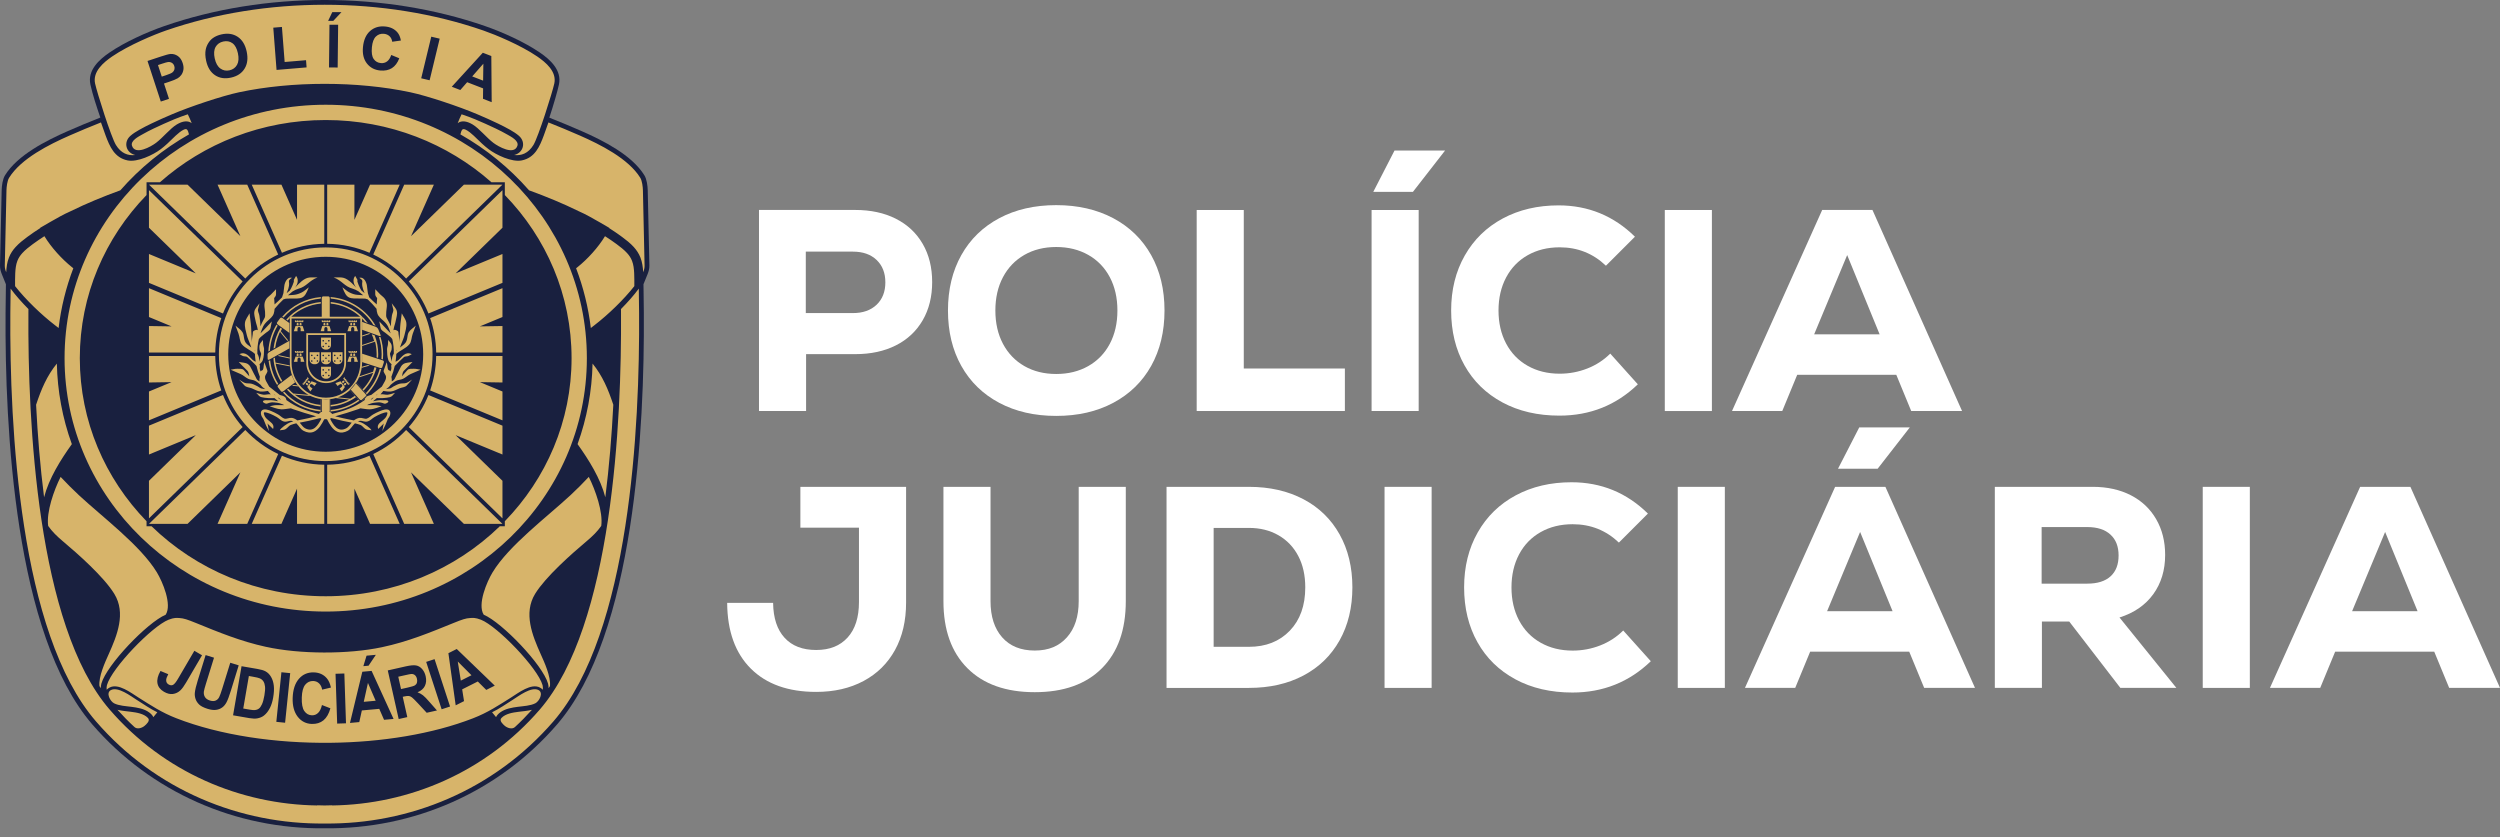
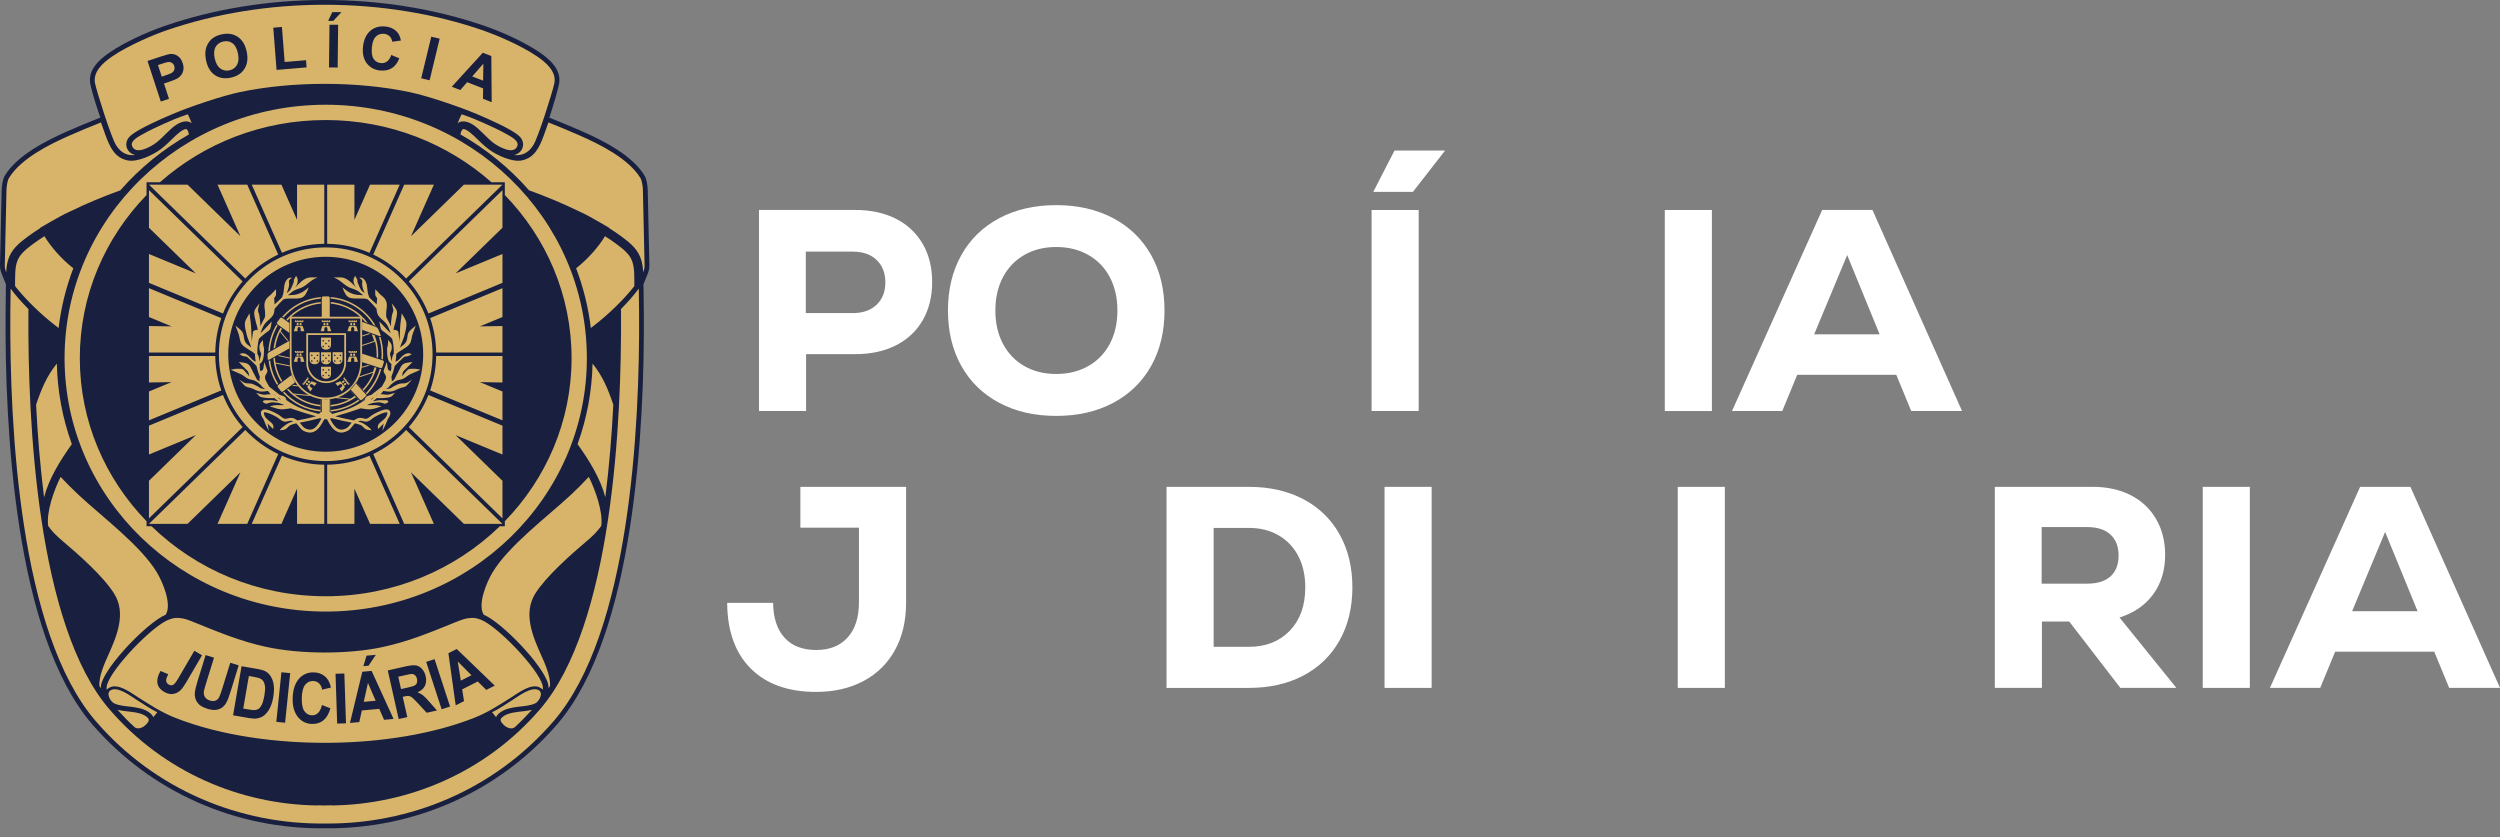
<svg xmlns="http://www.w3.org/2000/svg" width="218" height="73" viewBox="0 0 218 73" fill="none">
  <rect x="0" y="0" width="218" height="73" fill="#808080" stroke="none" />
  <path fill-rule="evenodd" clip-rule="evenodd" d="M47.904 10.26L47.977 10.29C48.903 10.657 49.822 11.038 50.735 11.44C52.599 12.261 55.1 13.515 56.196 15.295C56.398 15.623 56.474 16.208 56.482 16.593L56.627 23.147C56.633 23.404 56.571 23.657 56.474 23.893L56.111 24.786L56.117 25.159C56.129 25.862 56.139 26.565 56.143 27.267C56.211 37.298 55.342 55.345 48.577 63.172C43.48 69.07 36.087 72.313 28.318 72.227C20.541 72.313 13.148 69.07 8.05 63.172C1.286 55.345 0.416 37.298 0.485 27.267C0.491 26.565 0.499 25.862 0.511 25.161L0.516 24.788L0.153 23.893C0.057 23.657 -0.004 23.404 0 23.147L0.145 16.593C0.153 16.206 0.23 15.623 0.432 15.295C1.527 13.515 4.028 12.263 5.893 11.44C6.804 11.038 7.724 10.657 8.651 10.29L8.749 10.251C8.431 9.32 8.08 8.274 7.883 7.367C7.618 6.132 8.633 5.206 9.55 4.58C10.899 3.661 12.789 2.805 14.328 2.273C23.071 -0.758 33.551 -0.758 42.296 2.273C43.835 2.807 45.725 3.661 47.074 4.58C47.99 5.204 49.005 6.132 48.74 7.367C48.615 7.948 48.277 9.124 47.902 10.26" fill="#19203F" />
  <path fill-rule="evenodd" clip-rule="evenodd" d="M46.383 61.896C46.002 61.99 45.586 62.022 45.221 62.069C44.72 62.132 44.082 62.228 43.721 62.614C43.507 62.842 43.849 63.146 44.011 63.288C44.235 63.48 44.655 63.627 44.903 63.4C45.421 62.925 45.912 62.42 46.383 61.898M10.245 61.896C10.714 62.42 11.207 62.923 11.725 63.398C11.972 63.625 12.394 63.478 12.616 63.286C12.779 63.146 13.12 62.84 12.906 62.612C12.545 62.226 11.905 62.13 11.407 62.067C11.042 62.02 10.626 61.988 10.245 61.894V61.896ZM13.374 62.532C13.493 62.397 13.607 62.257 13.717 62.112C13.087 61.806 12.52 61.403 11.927 61.032C11.411 60.708 10.296 59.843 9.666 60.178C9.212 60.422 9.609 61.152 9.941 61.325C10.361 61.543 10.995 61.576 11.462 61.635C11.994 61.704 12.581 61.802 13.018 62.13C13.093 62.184 13.162 62.247 13.226 62.316C13.287 62.381 13.335 62.455 13.372 62.534L13.374 62.532ZM43.256 62.532C43.293 62.453 43.34 62.379 43.401 62.314C43.464 62.245 43.535 62.184 43.609 62.128C44.049 61.8 44.634 61.702 45.166 61.633C45.635 61.574 46.267 61.541 46.687 61.323C47.019 61.152 47.415 60.42 46.962 60.176C46.332 59.841 45.217 60.706 44.7 61.03C44.108 61.403 43.542 61.806 42.91 62.11C43.02 62.253 43.136 62.393 43.254 62.53L43.256 62.532ZM28.402 21.575C33.547 21.575 37.718 25.746 37.718 30.891C37.718 36.036 33.547 40.207 28.402 40.207C23.257 40.207 19.086 36.036 19.086 30.891C19.086 25.746 23.257 21.575 28.402 21.575ZM28.402 22.392C23.707 22.392 19.902 26.198 19.902 30.891C19.902 35.584 23.709 39.391 28.402 39.391C33.096 39.391 36.902 35.584 36.902 30.891C36.902 26.198 33.096 22.392 28.402 22.392ZM19.296 27.739L12.989 25.128V27.644L14.96 28.461L12.989 28.43V30.738H18.77C18.788 29.69 18.97 28.681 19.296 27.739ZM21.157 24.541L12.989 16.581V19.857L17.074 23.838L12.989 22.148V24.665L19.445 27.336C19.855 26.306 20.438 25.361 21.157 24.541ZM24.258 22.193L21.559 16.102H18.97L20.962 20.595L16.352 16.102H12.991L21.39 24.288C22.203 23.424 23.175 22.709 24.258 22.193ZM25.901 16.102V19.172L24.541 16.102H21.952L24.586 22.044C25.721 21.553 26.967 21.277 28.276 21.259V16.102H25.901ZM37.508 27.739L43.815 25.128V27.644L41.844 28.461L43.815 28.43V30.738H38.034C38.017 29.69 37.834 28.681 37.508 27.739ZM35.647 24.541L43.815 16.581V19.857L39.73 23.838L43.815 22.148V24.665L37.359 27.336C36.949 26.306 36.366 25.361 35.647 24.541ZM32.548 22.193L35.247 16.102H37.834L35.842 20.595L40.453 16.102H43.813L35.414 24.288C34.599 23.424 33.627 22.709 32.546 22.193H32.548ZM30.905 16.102V19.172L32.267 16.102H34.854L32.22 22.044C31.085 21.553 29.839 21.277 28.53 21.259V16.102H30.905ZM19.296 34.044L12.989 36.654V34.138L14.96 33.321L12.989 33.353V31.044H18.77C18.788 32.092 18.97 33.101 19.296 34.044ZM21.157 37.241L12.989 45.201V41.925L17.074 37.944L12.989 39.634V37.118L19.445 34.444C19.855 35.475 20.438 36.419 21.157 37.239V37.241ZM24.258 39.591L21.559 45.682H18.97L20.962 41.189L16.352 45.682H12.991L21.39 37.496C22.203 38.36 23.175 39.075 24.258 39.591ZM25.901 45.68V42.61L24.541 45.68H21.952L24.586 39.738C25.721 40.229 26.967 40.506 28.276 40.523V45.68H25.901ZM37.508 34.044L43.815 36.654V34.138L41.844 33.321L43.815 33.353V31.044H38.034C38.017 32.092 37.834 33.101 37.508 34.044ZM35.647 37.241L43.815 45.201V41.925L39.73 37.944L43.815 39.634V37.118L37.359 34.444C36.949 35.475 36.366 36.419 35.647 37.239V37.241ZM32.548 39.591L35.247 45.682H37.834L35.842 41.189L40.453 45.682H43.813L35.414 37.496C34.599 38.36 33.627 39.075 32.546 39.591H32.548ZM30.905 45.68V42.61L32.267 45.68H34.854L32.22 39.738C31.085 40.229 29.839 40.506 28.53 40.523V45.68H30.905ZM28.402 10.467C33.971 10.467 39.043 12.524 42.855 15.894H44.021V17.009C47.629 20.725 49.841 25.727 49.841 31.231C49.841 36.735 47.629 41.736 44.021 45.452V45.888H43.586C39.705 49.659 34.334 51.993 28.4 51.993C22.466 51.993 17.097 49.659 13.215 45.888H12.779V45.452C9.171 41.736 6.959 36.735 6.959 31.231C6.959 25.727 9.171 20.725 12.779 17.009V15.894H13.945C17.757 12.522 22.829 10.467 28.398 10.467H28.402ZM28.402 9.134C40.979 9.134 51.174 19.027 51.174 31.231C51.174 43.434 40.979 53.328 28.402 53.328C15.825 53.328 5.63 43.434 5.63 31.231C5.63 19.027 15.825 9.134 28.402 9.134ZM27.662 70.221C27.88 70.229 28.096 70.235 28.314 70.237C28.532 70.235 28.75 70.229 28.965 70.221V70.237C35.667 70.14 42.333 67.353 47.072 61.87C53.406 54.541 54.217 36.69 54.152 27.281C54.152 27.171 54.152 27.059 54.15 26.95C54.737 26.355 55.291 25.733 55.703 25.167C55.715 25.868 55.724 26.569 55.728 27.27C55.797 37.176 54.935 55.181 48.263 62.899C43.057 68.923 35.671 71.891 28.314 71.811C20.957 71.891 13.57 68.923 8.364 62.899C1.694 55.181 0.832 37.178 0.901 27.27C0.905 26.569 0.915 25.868 0.927 25.167C1.339 25.733 1.892 26.355 2.479 26.95C2.479 27.059 2.479 27.171 2.477 27.281C2.413 36.69 3.223 54.541 9.558 61.87C14.296 67.353 20.962 70.14 27.664 70.237V70.221H27.662ZM47.824 10.675C47.696 11.05 47.564 11.425 47.425 11.796C47.056 12.785 46.65 13.751 45.501 13.988C44.645 14.165 43.275 13.517 42.602 13.005C42.217 12.712 41.87 12.38 41.528 12.041C41.371 11.884 40.57 11.089 40.323 11.293C40.243 11.36 40.184 11.562 40.146 11.719C42.4 12.999 44.426 14.646 46.132 16.595C47.606 17.131 49.05 17.722 50.456 18.413C50.774 18.55 51.08 18.709 51.384 18.872C51.7 19.041 52.013 19.219 52.323 19.4C52.542 19.528 52.762 19.653 52.982 19.783L53.129 19.871L53.12 19.891C53.5 20.134 53.875 20.387 54.238 20.656C54.598 20.921 54.967 21.21 55.267 21.542C55.512 21.812 55.709 22.111 55.844 22.452C56.005 22.865 56.062 23.3 56.086 23.738C56.162 23.55 56.213 23.353 56.207 23.157L56.062 16.601C56.056 16.302 55.993 15.767 55.836 15.511C54.798 13.823 52.328 12.596 50.562 11.819C49.655 11.421 48.74 11.04 47.82 10.675H47.824ZM8.806 10.675C7.885 11.04 6.971 11.421 6.064 11.819C4.297 12.596 1.828 13.823 0.789 15.511C0.632 15.767 0.569 16.302 0.564 16.601L0.418 23.157C0.414 23.353 0.463 23.55 0.54 23.738C0.564 23.3 0.618 22.863 0.781 22.452C0.915 22.111 1.111 21.812 1.359 21.542C1.659 21.21 2.028 20.921 2.387 20.656C2.75 20.387 3.125 20.134 3.506 19.891L3.496 19.871L3.643 19.783C3.861 19.653 4.083 19.528 4.303 19.4C4.613 19.219 4.923 19.041 5.241 18.872C5.545 18.709 5.852 18.552 6.166 18.415C7.575 17.722 9.02 17.131 10.494 16.595C12.202 14.646 14.226 12.999 16.479 11.719C16.442 11.564 16.383 11.36 16.302 11.293C16.055 11.089 15.256 11.884 15.097 12.041C14.756 12.38 14.408 12.712 14.024 13.005C13.348 13.517 11.98 14.165 11.124 13.988C9.976 13.751 9.571 12.783 9.202 11.796C9.063 11.425 8.932 11.05 8.804 10.675H8.806ZM55.314 24.951C55.314 24.574 55.318 24.197 55.3 23.823C55.283 23.459 55.245 23.081 55.11 22.739C55.012 22.488 54.867 22.27 54.684 22.072C54.421 21.781 54.085 21.524 53.771 21.29C53.441 21.047 53.102 20.815 52.756 20.595C52.169 21.571 51.231 22.598 50.364 23.291C50.32 23.324 50.279 23.357 50.236 23.391C50.874 25.069 51.306 26.82 51.52 28.602C51.624 28.522 51.728 28.441 51.832 28.361C53.033 27.436 54.374 26.147 55.314 24.951ZM51.671 31.704C51.62 34.1 51.18 36.472 50.364 38.727C51.349 40.105 52.358 41.713 52.784 43.362C53.123 40.684 53.343 37.987 53.481 35.294C53.029 33.938 52.546 32.785 51.671 31.702V31.704ZM3.873 20.595C3.528 20.817 3.188 21.047 2.858 21.29C2.544 21.524 2.208 21.781 1.945 22.072C1.765 22.272 1.618 22.488 1.519 22.739C1.386 23.081 1.347 23.457 1.329 23.823C1.311 24.199 1.313 24.576 1.315 24.951C2.258 26.147 3.598 27.436 4.798 28.361C4.902 28.441 5.006 28.522 5.11 28.602C5.322 26.82 5.754 25.069 6.393 23.391C6.35 23.357 6.309 23.324 6.266 23.291C5.4 22.598 4.462 21.571 3.873 20.595ZM4.957 31.704C4.081 32.787 3.598 33.94 3.147 35.296C3.284 37.989 3.504 40.686 3.844 43.364C4.268 41.715 5.279 40.107 6.264 38.729C5.447 36.474 5.008 34.102 4.957 31.706V31.704ZM23.202 56.407C20.976 55.923 19.064 55.128 17.088 54.325C16.34 54.021 16.016 53.913 15.653 53.893C15.413 53.881 15.201 53.842 14.693 54.042C13.254 54.611 9.742 58.255 9.324 59.746C9.291 59.864 9.287 60.004 9.301 60.145C9.371 60.07 9.458 60.008 9.552 59.956C10.319 59.546 11.434 60.426 12.062 60.818C13.205 61.535 14.078 62.126 15.38 62.632C19.178 64.11 24.013 64.823 28.81 64.772C33.28 64.723 37.716 64.01 41.255 62.632C42.555 62.126 43.43 61.535 44.573 60.818C45.201 60.426 46.316 59.546 47.084 59.956C47.178 60.008 47.264 60.068 47.335 60.145C47.346 60.002 47.343 59.862 47.311 59.746C46.893 58.253 43.381 54.611 41.943 54.042C41.434 53.842 41.22 53.881 40.983 53.893C40.62 53.911 40.296 54.021 39.548 54.325C37.532 55.143 35.584 55.954 33.302 56.437C30.341 57.063 26.17 57.055 23.208 56.407H23.202ZM14.465 2.664C13.442 3.019 11.246 3.926 9.785 4.921C9.032 5.436 8.068 6.242 8.29 7.279C8.457 8.056 9.685 11.947 10.109 12.642C10.561 13.378 11.162 13.594 11.796 13.517C10.997 13.338 10.73 12.42 11.366 11.851C11.591 11.648 11.884 11.47 12.147 11.32C12.486 11.126 12.84 10.947 13.193 10.777C13.79 10.488 14.398 10.223 15.009 9.962C16.554 9.303 19.353 8.364 20.847 8.046C25.456 7.067 31.17 7.067 35.779 8.046C37.273 8.362 40.072 9.303 41.617 9.962C42.227 10.223 42.836 10.488 43.432 10.777C43.786 10.947 44.137 11.126 44.479 11.32C44.742 11.472 45.032 11.648 45.26 11.851C45.896 12.42 45.629 13.338 44.83 13.517C45.462 13.594 46.065 13.378 46.516 12.642C46.94 11.949 48.169 8.058 48.336 7.279C48.558 6.242 47.594 5.436 46.84 4.921C45.382 3.926 43.183 3.019 42.16 2.664C33.51 -0.334 23.12 -0.334 14.465 2.664ZM40.252 9.966C40.158 10.152 40.017 10.459 39.911 10.741C40.231 10.496 40.686 10.539 41.208 10.851C41.783 11.195 42.423 12.002 43.02 12.455C43.448 12.779 44.836 13.574 45.119 12.71C45.264 12.269 44.541 11.907 44.241 11.735C43.909 11.544 43.57 11.371 43.226 11.207C42.635 10.922 42.033 10.659 41.43 10.402C41.045 10.237 40.647 10.104 40.252 9.966ZM16.717 10.741C16.611 10.459 16.469 10.152 16.375 9.966C15.98 10.105 15.582 10.237 15.197 10.402C14.593 10.659 13.992 10.922 13.401 11.207C13.058 11.371 12.718 11.544 12.386 11.735C12.086 11.907 11.364 12.269 11.509 12.71C11.794 13.574 13.179 12.779 13.607 12.455C14.206 12.002 14.844 11.195 15.419 10.851C15.941 10.539 16.395 10.496 16.717 10.741ZM5.286 41.585C4.701 42.745 4.032 44.653 4.201 45.861C4.542 46.353 4.988 46.781 5.443 47.164C6.804 48.308 9.059 50.301 9.968 51.785C10.999 53.465 10.213 55.406 9.481 57.036C9.155 57.758 8.588 58.997 8.672 59.827C8.712 59.888 8.751 59.949 8.79 60.011C8.79 59.874 8.804 59.739 8.839 59.613C9.297 57.982 12.832 54.293 14.451 53.6C15.017 52.7 14.173 50.725 13.678 49.908C12.259 47.566 8.928 45.083 6.876 43.175C6.327 42.665 5.799 42.131 5.286 41.585ZM51.343 41.585C50.831 42.133 50.301 42.667 49.753 43.175C47.7 45.083 44.371 47.564 42.952 49.908C42.457 50.725 41.613 52.702 42.178 53.6C43.795 54.293 47.333 57.982 47.79 59.613C47.825 59.739 47.839 59.874 47.839 60.011C47.879 59.951 47.918 59.89 47.957 59.827C48.041 58.997 47.474 57.758 47.148 57.036C46.416 55.406 45.631 53.465 46.661 51.785C47.57 50.301 49.826 48.308 51.186 47.164C51.643 46.781 52.087 46.353 52.429 45.861C52.597 44.653 51.926 42.743 51.343 41.585ZM14.02 8.853L12.863 5.316L14.012 4.935C14.447 4.79 14.736 4.713 14.879 4.705C15.099 4.692 15.307 4.75 15.502 4.882C15.696 5.014 15.841 5.222 15.931 5.502C16.002 5.72 16.022 5.915 15.992 6.089C15.961 6.264 15.9 6.413 15.806 6.539C15.712 6.662 15.608 6.761 15.49 6.829C15.331 6.92 15.089 7.02 14.765 7.128L14.3 7.283L14.736 8.617L14.018 8.857L14.02 8.853ZM13.776 5.675L14.106 6.682L14.496 6.552C14.777 6.458 14.96 6.378 15.042 6.309C15.125 6.24 15.18 6.158 15.207 6.06C15.235 5.964 15.233 5.862 15.197 5.757C15.156 5.628 15.082 5.536 14.979 5.475C14.875 5.416 14.764 5.394 14.64 5.412C14.55 5.424 14.377 5.473 14.12 5.559L13.776 5.673V5.675ZM17.975 5.296C17.894 4.925 17.883 4.601 17.938 4.325C17.979 4.12 18.057 3.928 18.169 3.749C18.281 3.571 18.415 3.425 18.57 3.316C18.776 3.168 19.027 3.062 19.325 2.996C19.863 2.876 20.328 2.947 20.725 3.208C21.119 3.469 21.383 3.897 21.51 4.491C21.638 5.08 21.579 5.577 21.33 5.981C21.082 6.386 20.69 6.647 20.154 6.766C19.612 6.888 19.145 6.819 18.752 6.558C18.362 6.299 18.101 5.879 17.975 5.298V5.296ZM18.727 5.102C18.817 5.514 18.98 5.805 19.217 5.975C19.455 6.146 19.72 6.197 20.014 6.132C20.309 6.066 20.527 5.907 20.67 5.653C20.811 5.4 20.837 5.063 20.745 4.639C20.654 4.22 20.495 3.93 20.266 3.765C20.038 3.6 19.771 3.553 19.467 3.62C19.163 3.689 18.941 3.848 18.799 4.095C18.658 4.344 18.634 4.68 18.725 5.098L18.727 5.102ZM24.115 6.097L23.83 2.413L24.584 2.35L24.822 5.406L26.686 5.249L26.735 5.877L24.119 6.097H24.115ZM28.689 5.883L28.73 2.154L29.486 2.157L29.444 5.887L28.689 5.883ZM28.614 1.816L28.977 1.056L29.774 1.06L29.064 1.818H28.616L28.614 1.816ZM34.114 4.792L34.817 5.082C34.666 5.481 34.45 5.767 34.171 5.942C33.892 6.117 33.555 6.185 33.156 6.148C32.664 6.103 32.275 5.897 31.99 5.53C31.706 5.163 31.594 4.688 31.651 4.103C31.712 3.484 31.918 3.019 32.271 2.705C32.624 2.393 33.06 2.26 33.58 2.309C34.034 2.35 34.391 2.519 34.646 2.813C34.799 2.988 34.903 3.227 34.958 3.533L34.201 3.641C34.175 3.445 34.099 3.284 33.971 3.16C33.841 3.037 33.678 2.966 33.48 2.947C33.205 2.921 32.972 3 32.781 3.182C32.589 3.363 32.473 3.675 32.43 4.118C32.383 4.588 32.436 4.929 32.585 5.143C32.734 5.359 32.944 5.479 33.215 5.502C33.416 5.52 33.594 5.473 33.749 5.359C33.904 5.245 34.028 5.057 34.118 4.79L34.114 4.792ZM36.729 6.827L37.606 3.198L38.34 3.371L37.463 7L36.729 6.827ZM42.873 8.908L42.117 8.616L42.127 7.707L40.735 7.169L40.139 7.85L39.395 7.563L42.102 4.599L42.843 4.886L42.875 8.906L42.873 8.908ZM42.127 7.031L42.149 5.555L41.177 6.664L42.127 7.031ZM41.112 58.881L39.917 57.683L40.182 59.35L41.112 58.881ZM43.144 59.788L42.402 60.161L41.664 59.425L40.301 60.112L40.464 61.138L39.736 61.505L39.1 56.959L39.827 56.592L43.144 59.788ZM38.511 61.849L37.163 57.717L37.895 57.477L39.245 61.609L38.513 61.849H38.511ZM34.97 60.086L35.526 59.962C35.885 59.882 36.105 59.813 36.187 59.758C36.268 59.703 36.327 59.629 36.356 59.532C36.387 59.436 36.389 59.325 36.36 59.197C36.328 59.054 36.268 58.948 36.181 58.873C36.095 58.8 35.989 58.765 35.863 58.771C35.8 58.775 35.616 58.81 35.314 58.879L34.729 59.01L34.97 60.088V60.086ZM34.766 62.701L33.814 58.461L35.392 58.105C35.789 58.017 36.087 57.99 36.283 58.027C36.482 58.062 36.654 58.166 36.806 58.335C36.957 58.506 37.061 58.716 37.118 58.967C37.19 59.285 37.167 59.566 37.051 59.811C36.933 60.055 36.719 60.239 36.407 60.367C36.593 60.438 36.752 60.526 36.886 60.632C37.021 60.738 37.214 60.936 37.465 61.227L38.103 61.953L37.208 62.153L36.462 61.348C36.195 61.064 36.016 60.885 35.926 60.816C35.836 60.748 35.747 60.704 35.661 60.691C35.575 60.677 35.443 60.691 35.27 60.728L35.119 60.761L35.516 62.532L34.764 62.701H34.766ZM31.684 58.09L31.963 57.175L32.774 57.1L32.139 58.048L31.684 58.09ZM32.758 61.105L32.085 59.55L31.72 61.199L32.758 61.105ZM34.316 62.693L33.49 62.767L33.072 61.812L31.553 61.951L31.329 62.966L30.518 63.04L31.594 58.577L32.404 58.502L34.318 62.691L34.316 62.693ZM29.401 63.097L29.258 58.753L30.027 58.728L30.171 63.072L29.401 63.097ZM28.074 61.478L28.81 61.763C28.681 62.237 28.481 62.585 28.208 62.811C27.935 63.034 27.595 63.14 27.187 63.127C26.683 63.111 26.272 62.901 25.958 62.497C25.646 62.092 25.499 61.548 25.52 60.863C25.544 60.141 25.725 59.584 26.064 59.193C26.404 58.802 26.84 58.616 27.373 58.632C27.839 58.647 28.212 58.816 28.492 59.14C28.659 59.33 28.781 59.601 28.858 59.955L28.092 60.137C28.053 59.911 27.966 59.731 27.827 59.595C27.688 59.46 27.517 59.391 27.313 59.383C27.03 59.376 26.796 59.483 26.614 59.709C26.431 59.935 26.331 60.306 26.316 60.824C26.298 61.372 26.372 61.766 26.537 62.004C26.704 62.243 26.924 62.367 27.201 62.375C27.405 62.381 27.584 62.312 27.735 62.169C27.886 62.026 28 61.796 28.074 61.48V61.478ZM24.095 62.944L24.539 58.62L25.305 58.698L24.861 63.023L24.095 62.944ZM21.701 58.95L21.212 61.784L21.775 61.88C21.985 61.917 22.14 61.929 22.238 61.917C22.368 61.904 22.48 61.863 22.574 61.792C22.67 61.721 22.759 61.596 22.843 61.413C22.927 61.23 22.998 60.973 23.055 60.642C23.112 60.31 23.13 60.053 23.11 59.866C23.09 59.68 23.043 59.531 22.969 59.415C22.894 59.301 22.79 59.213 22.655 59.154C22.554 59.108 22.35 59.059 22.042 59.007L21.704 58.948L21.701 58.95ZM21.067 58.094L22.447 58.331C22.759 58.384 22.99 58.453 23.143 58.535C23.349 58.647 23.516 58.812 23.638 59.028C23.762 59.244 23.842 59.495 23.875 59.784C23.909 60.07 23.891 60.416 23.823 60.816C23.762 61.17 23.671 61.466 23.55 61.708C23.402 62.004 23.226 62.234 23.018 62.395C22.863 62.518 22.664 62.601 22.429 62.644C22.252 62.675 22.024 62.667 21.744 62.62L20.323 62.375L21.063 58.092L21.067 58.094ZM17.926 57.122L18.662 57.35L17.965 59.599C17.855 59.956 17.792 60.19 17.777 60.302C17.755 60.481 17.786 60.642 17.871 60.781C17.957 60.92 18.101 61.022 18.303 61.085C18.509 61.148 18.68 61.148 18.815 61.085C18.951 61.02 19.049 60.92 19.115 60.785C19.18 60.65 19.265 60.418 19.367 60.09L20.079 57.791L20.815 58.019L20.14 60.202C19.985 60.7 19.857 61.048 19.753 61.24C19.649 61.435 19.524 61.586 19.372 61.694C19.223 61.804 19.047 61.87 18.843 61.9C18.638 61.929 18.393 61.9 18.106 61.812C17.761 61.704 17.512 61.578 17.362 61.431C17.213 61.283 17.107 61.121 17.05 60.942C16.991 60.763 16.972 60.589 16.988 60.418C17.013 60.165 17.097 59.805 17.243 59.34L17.93 57.124L17.926 57.122ZM16.952 56.751L17.618 57.14L16.228 59.517C16.045 59.829 15.882 60.053 15.737 60.192C15.545 60.373 15.327 60.481 15.079 60.514C14.834 60.547 14.573 60.485 14.296 60.322C13.972 60.133 13.782 59.884 13.729 59.574C13.676 59.264 13.764 58.908 13.996 58.508L14.673 58.791C14.555 59.008 14.495 59.175 14.491 59.291C14.483 59.468 14.552 59.597 14.697 59.682C14.842 59.768 14.976 59.78 15.091 59.719C15.207 59.658 15.356 59.476 15.533 59.171L16.95 56.745L16.952 56.751ZM25.772 33.417L24.733 34.201C24.637 34.273 24.5 34.254 24.429 34.157C24.343 34.044 24.256 33.928 24.17 33.814C24.097 33.718 24.117 33.582 24.213 33.51L25.389 32.622C25.397 32.644 25.405 32.668 25.41 32.689C25.415 32.699 25.727 33.347 25.727 33.347C25.742 33.37 25.756 33.394 25.772 33.417ZM29.095 24.188C29.696 24.205 29.953 24.093 30.481 24.517C30.709 24.7 30.877 24.89 31.079 25.096C30.824 24.798 30.718 24.37 30.972 24.06L31.154 24.374C31.188 24.431 31.15 24.51 31.17 24.572C31.233 24.765 31.307 24.953 31.401 25.134C31.437 25.203 31.478 25.269 31.519 25.336C31.611 25.411 31.702 25.485 31.792 25.564C31.294 24.421 31.904 24.616 31.335 24.227C31.743 24.105 31.961 24.649 31.994 24.9L32.079 25.566L32.197 25.929C32.303 26.029 32.407 26.133 32.509 26.237L32.805 26.506L32.846 26.553C32.852 26.437 32.862 26.321 32.87 26.209L32.887 25.995C32.807 25.901 32.722 25.787 32.722 25.666V25.22C32.872 25.373 33.017 25.532 33.168 25.683C33.298 25.813 33.463 25.911 33.565 26.064C33.653 26.196 33.714 26.353 33.73 26.51C33.753 26.735 33.694 26.961 33.681 27.187C33.643 27.79 33.71 27.646 33.928 28.112L34.093 28.465C34.081 28.149 34.134 27.831 34.175 27.517C34.199 27.332 34.336 27.152 34.291 26.971L34.159 26.443C34.309 26.675 34.546 26.869 34.605 27.136C34.668 27.413 34.556 27.701 34.507 27.978C34.464 28.224 34.36 28.457 34.324 28.704L34.309 28.814C34.35 28.695 34.583 28.795 34.688 28.869C34.762 28.922 34.742 29.044 34.754 29.134C34.784 29.368 34.837 29.603 34.829 29.839C34.835 29.741 34.843 29.635 34.852 29.515C34.88 29.164 34.874 28.577 34.919 28.227L35.035 27.319C35.166 27.593 35.394 27.841 35.431 28.145C35.475 28.51 35.351 28.877 35.267 29.236C35.208 29.488 35.092 29.721 35.002 29.963L34.876 30.304C34.998 30.208 35.096 30.147 35.233 30.027C35.606 29.707 35.455 29.282 35.645 28.969C35.793 28.73 36.054 28.585 36.256 28.39L35.991 29.101C35.877 29.405 35.899 29.776 35.693 30.026C35.396 30.389 34.898 30.538 34.558 30.862C34.552 31.07 34.532 31.282 34.499 31.496L34.491 31.547C34.589 31.498 34.688 31.451 34.766 31.38C35.009 31.164 35.343 30.599 35.906 30.883L35.641 31.032C35.512 31.105 35.319 31.046 35.212 31.148C34.96 31.384 34.662 31.647 34.42 31.914C34.348 32.24 34.252 32.554 34.13 32.856C34.156 32.987 34.175 33.123 34.161 33.255L34.287 33.18C34.417 33.101 34.46 32.931 34.534 32.799C34.636 32.622 34.721 32.436 34.815 32.253C34.911 32.067 35 31.849 35.178 31.741C35.41 31.602 35.706 31.619 35.971 31.561L35.673 31.875C35.524 32.034 35.365 32.183 35.21 32.338C35.09 32.458 35.1 32.658 35.045 32.817L35.524 32.271C35.649 32.128 35.895 32.161 36.085 32.155C36.285 32.149 36.482 32.21 36.68 32.238L35.804 32.618C35.567 32.722 35.378 32.921 35.143 33.033C34.95 33.123 34.719 33.113 34.532 33.215C34.36 33.307 34.212 33.437 34.059 33.561C33.963 33.714 33.818 33.832 33.663 33.934L33.987 33.877C34.11 33.855 34.205 33.749 34.316 33.694C34.489 33.612 34.66 33.514 34.844 33.463C35.033 33.411 35.239 33.457 35.424 33.396C35.61 33.333 35.765 33.198 35.936 33.097L35.473 33.61C35.322 33.777 35.054 33.777 34.844 33.857C34.597 33.953 34.364 34.112 34.1 34.138C33.877 34.161 33.651 34.126 33.427 34.091C33.349 34.195 33.264 34.295 33.178 34.391L33.209 34.385C33.404 34.35 33.606 34.44 33.804 34.419C34.024 34.395 34.234 34.309 34.448 34.254L34.201 34.519C34.081 34.646 33.877 34.656 33.706 34.684C33.472 34.723 33.233 34.725 32.995 34.717C32.95 34.717 32.907 34.713 32.862 34.711C32.754 34.809 32.642 34.903 32.526 34.992L32.913 34.917C33.076 34.886 33.245 34.89 33.408 34.901C33.559 34.911 33.771 34.858 33.853 34.984C33.914 35.074 33.71 35.168 33.606 35.198C33.514 35.223 33.419 35.151 33.325 35.131C33.237 35.113 33.151 35.084 33.06 35.082C32.927 35.078 32.795 35.104 32.664 35.115C32.477 35.131 32.3 35.2 32.124 35.263C32.085 35.286 32.047 35.308 32.008 35.329H32.713C32.903 35.329 33.088 35.396 33.274 35.428L32.828 35.577C32.642 35.639 32.448 35.685 32.249 35.693C32.024 35.702 31.798 35.649 31.572 35.626L31.431 35.604C31.372 35.628 31.311 35.651 31.252 35.673C30.697 35.871 29.796 36.148 29.227 36.303C29.46 36.36 29.696 36.417 29.931 36.472C30.239 36.544 30.552 36.593 30.862 36.66C31.001 36.552 31.166 36.466 31.341 36.44C31.561 36.411 31.808 36.55 31.971 36.509C32.161 36.46 32.353 36.244 32.534 36.142C32.727 36.032 32.927 35.93 33.133 35.846C33.343 35.759 33.753 35.602 33.947 35.785C34.044 35.875 34.051 36.007 34.028 36.128C34.002 36.264 33.922 36.407 33.816 36.546L33.604 37.069L33.341 37.593L33.439 37.021L33.48 36.919C33.329 37.071 33.178 37.206 33.066 37.318L32.976 37.408C32.766 36.778 33.647 36.749 33.775 36.079C33.779 36.06 33.788 35.989 33.771 35.971C33.696 35.901 33.309 36.048 33.229 36.081C33.035 36.162 32.842 36.26 32.66 36.364C32.44 36.489 32.297 36.69 32.033 36.756C31.782 36.819 31.578 36.666 31.376 36.694C31.319 36.702 31.264 36.719 31.211 36.743C31.313 36.77 31.413 36.802 31.513 36.839C31.721 36.913 32.34 37.347 32.393 37.528L32.279 37.506C32.145 37.481 32.026 37.498 31.898 37.428C31.723 37.334 31.59 37.112 31.435 37.055C31.278 36.998 31.117 36.953 30.952 36.913C30.724 37.12 30.608 37.414 30.31 37.571C30.029 37.718 29.725 37.779 29.425 37.651C29.003 37.475 28.732 36.986 28.516 36.564C28.475 36.564 28.433 36.558 28.394 36.55C28.355 36.558 28.314 36.564 28.273 36.564C28.057 36.986 27.786 37.473 27.364 37.651C27.063 37.777 26.759 37.718 26.478 37.571C26.18 37.416 26.064 37.12 25.837 36.913C25.674 36.953 25.513 36.996 25.356 37.055C25.198 37.112 25.065 37.334 24.892 37.428C24.765 37.496 24.645 37.481 24.512 37.506L24.398 37.528C24.449 37.345 25.069 36.913 25.277 36.839C25.377 36.802 25.477 36.772 25.579 36.743C25.526 36.719 25.471 36.702 25.415 36.694C25.212 36.666 25.008 36.821 24.755 36.756C24.492 36.69 24.349 36.489 24.129 36.364C23.946 36.26 23.754 36.162 23.559 36.081C23.479 36.048 23.092 35.901 23.018 35.971C23 35.989 23.01 36.06 23.014 36.079C23.141 36.749 24.023 36.778 23.813 37.408L23.722 37.318C23.61 37.206 23.459 37.071 23.308 36.919L23.349 37.021L23.448 37.593L23.185 37.069L22.973 36.546C22.867 36.405 22.786 36.264 22.761 36.128C22.737 36.007 22.745 35.875 22.841 35.785C23.037 35.602 23.448 35.757 23.656 35.846C23.86 35.93 24.062 36.032 24.254 36.142C24.435 36.244 24.627 36.46 24.818 36.509C24.981 36.55 25.228 36.411 25.448 36.44C25.625 36.464 25.787 36.552 25.929 36.66C26.237 36.596 26.551 36.544 26.859 36.472C27.095 36.417 27.328 36.36 27.564 36.303C26.995 36.148 26.094 35.871 25.538 35.673C25.477 35.651 25.418 35.628 25.36 35.604L25.218 35.626C24.992 35.647 24.769 35.7 24.541 35.693C24.345 35.685 24.15 35.639 23.962 35.577L23.516 35.428C23.705 35.394 23.887 35.329 24.078 35.329H24.782C24.743 35.308 24.704 35.284 24.667 35.263C24.49 35.2 24.313 35.131 24.127 35.115C23.995 35.104 23.862 35.078 23.73 35.082C23.64 35.084 23.554 35.113 23.465 35.131C23.371 35.151 23.277 35.223 23.185 35.198C23.079 35.168 22.876 35.074 22.937 34.984C23.022 34.858 23.232 34.911 23.383 34.901C23.548 34.89 23.716 34.886 23.878 34.917L24.264 34.992C24.146 34.903 24.035 34.809 23.928 34.711C23.883 34.715 23.84 34.717 23.795 34.717C23.558 34.725 23.318 34.723 23.084 34.684C22.914 34.656 22.708 34.644 22.59 34.519L22.342 34.254C22.556 34.309 22.766 34.395 22.986 34.419C23.185 34.44 23.387 34.35 23.581 34.385L23.613 34.391C23.524 34.295 23.442 34.195 23.361 34.091C23.137 34.126 22.912 34.161 22.688 34.138C22.425 34.11 22.191 33.951 21.944 33.857C21.734 33.777 21.467 33.777 21.316 33.61L20.853 33.097C21.023 33.196 21.178 33.333 21.365 33.396C21.549 33.457 21.756 33.411 21.944 33.463C22.131 33.512 22.299 33.61 22.472 33.694C22.586 33.749 22.678 33.855 22.802 33.877L23.126 33.934C22.971 33.832 22.825 33.716 22.729 33.561C22.576 33.437 22.429 33.307 22.256 33.215C22.07 33.115 21.838 33.123 21.646 33.033C21.41 32.923 21.224 32.722 20.984 32.618L20.109 32.238C20.307 32.21 20.503 32.149 20.703 32.155C20.894 32.161 21.139 32.128 21.265 32.271L21.744 32.817C21.689 32.658 21.699 32.458 21.579 32.338C21.426 32.185 21.267 32.034 21.116 31.875L20.817 31.561C21.082 31.621 21.379 31.602 21.61 31.741C21.789 31.849 21.877 32.067 21.973 32.253C22.068 32.436 22.152 32.622 22.254 32.799C22.329 32.931 22.372 33.101 22.501 33.18L22.627 33.255C22.613 33.121 22.633 32.987 22.659 32.856C22.537 32.556 22.441 32.24 22.368 31.914C22.125 31.645 21.826 31.384 21.577 31.148C21.469 31.046 21.277 31.105 21.147 31.032L20.882 30.883C21.445 30.599 21.779 31.164 22.023 31.38C22.101 31.451 22.199 31.498 22.297 31.547L22.29 31.496C22.256 31.282 22.238 31.072 22.231 30.862C21.893 30.538 21.394 30.389 21.096 30.026C20.892 29.774 20.912 29.403 20.8 29.101L20.535 28.39C20.739 28.583 21 28.73 21.145 28.969C21.337 29.282 21.184 29.706 21.559 30.027C21.697 30.147 21.795 30.206 21.916 30.304L21.791 29.963C21.703 29.721 21.587 29.488 21.526 29.236C21.442 28.879 21.316 28.51 21.361 28.145C21.398 27.843 21.626 27.593 21.758 27.319L21.873 28.227C21.919 28.579 21.911 29.164 21.94 29.515C21.95 29.637 21.958 29.741 21.964 29.839C21.958 29.605 22.011 29.368 22.038 29.134C22.05 29.044 22.03 28.922 22.105 28.869C22.209 28.795 22.443 28.695 22.484 28.814L22.468 28.704C22.433 28.457 22.331 28.224 22.285 27.978C22.236 27.699 22.125 27.411 22.187 27.136C22.248 26.869 22.486 26.673 22.633 26.443L22.501 26.971C22.456 27.152 22.592 27.332 22.617 27.517C22.659 27.831 22.712 28.149 22.7 28.465L22.865 28.112C23.082 27.646 23.149 27.79 23.112 27.187C23.098 26.961 23.039 26.735 23.063 26.51C23.079 26.353 23.139 26.196 23.228 26.064C23.332 25.913 23.495 25.813 23.624 25.683C23.775 25.532 23.923 25.375 24.07 25.22V25.666C24.07 25.789 23.985 25.903 23.905 25.995L23.921 26.209C23.928 26.323 23.938 26.437 23.944 26.553L23.985 26.506L24.282 26.237C24.384 26.131 24.488 26.029 24.594 25.929L24.712 25.566L24.796 24.9C24.828 24.649 25.047 24.105 25.456 24.227C24.886 24.616 25.497 24.421 24.998 25.564C25.089 25.487 25.179 25.411 25.271 25.336C25.312 25.271 25.354 25.204 25.389 25.134C25.483 24.953 25.558 24.765 25.621 24.572C25.64 24.51 25.603 24.431 25.636 24.374L25.819 24.06C26.072 24.372 25.966 24.798 25.711 25.096C25.913 24.892 26.082 24.702 26.31 24.517C26.838 24.093 27.093 24.205 27.695 24.188C26.924 24.484 26.751 24.985 26.015 25.181C25.858 25.222 25.689 25.308 25.518 25.411C25.379 25.52 25.242 25.632 25.108 25.75L25.622 25.713C25.864 25.695 26.099 25.607 26.317 25.499C26.543 25.385 26.726 25.201 26.928 25.053C26.516 26.119 26.359 26.035 25.208 26.035C25.026 26.035 25.11 26.041 24.928 26.045L24.714 26.107C24.441 26.366 24.184 26.641 23.944 26.93C23.934 27.073 23.913 27.212 23.87 27.348C23.785 27.609 23.544 27.794 23.342 27.976C22.959 28.322 22.884 28.571 22.713 29.072C22.804 28.975 22.904 28.883 22.994 28.787C23.23 28.532 23.467 28.28 23.705 28.027L23.589 28.606C23.54 28.848 23.238 28.95 23.061 29.119C22.9 29.272 22.69 29.384 22.572 29.57C22.476 29.98 22.429 30.406 22.441 30.844C22.584 31.066 22.6 31.258 22.613 31.545L22.765 30.919C22.8 30.773 22.653 30.638 22.633 30.489C22.613 30.341 22.6 30.183 22.649 30.043C22.702 29.89 22.837 29.778 22.929 29.647L22.945 30.01C22.951 30.161 23.031 30.304 23.027 30.455C23.02 30.777 23.018 31.109 22.912 31.413C22.861 31.561 22.735 31.665 22.623 31.776C22.688 31.863 22.655 31.985 22.649 32.098C22.653 32.138 22.659 32.179 22.664 32.222L22.731 32.405C22.733 32.299 22.89 32.328 22.931 32.232C23.029 31.998 22.959 31.698 23.112 31.496L23.049 31.576L23.308 32.289C23.379 32.481 23.12 32.664 23.11 32.868C23.102 33.031 23.173 33.194 23.259 33.331C23.346 33.472 23.41 33.596 23.473 33.712L24.394 34.436C24.57 34.483 24.745 34.532 24.845 34.619C24.924 34.685 24.957 34.784 24.979 34.89C25.919 35.575 26.71 35.804 27.815 36.099C27.851 36.03 27.913 35.971 27.996 35.93C27.97 35.895 27.954 35.852 27.954 35.802V34.801C27.976 34.805 27.998 34.807 28.019 34.809H28.738C28.765 34.805 28.793 34.803 28.822 34.799V35.802C28.822 35.852 28.806 35.895 28.781 35.93C28.861 35.969 28.924 36.028 28.96 36.097C30.065 35.8 30.856 35.571 31.796 34.888C31.814 34.803 31.837 34.723 31.888 34.658L31.6 34.917C31.511 34.998 31.372 34.99 31.291 34.901L30.491 34.012L31.003 33.413C31.019 33.39 31.034 33.364 31.05 33.341L31.933 34.322C32.006 34.403 32.006 34.521 31.941 34.603C32.043 34.525 32.21 34.477 32.379 34.432L33.3 33.708C33.362 33.592 33.427 33.467 33.514 33.327C33.598 33.19 33.671 33.027 33.663 32.864C33.653 32.66 33.394 32.477 33.465 32.285L33.726 31.572L33.665 31.492C33.818 31.694 33.747 31.994 33.845 32.228C33.887 32.324 34.044 32.295 34.046 32.401L34.112 32.218C34.118 32.175 34.122 32.134 34.128 32.094C34.124 31.981 34.089 31.859 34.154 31.773C34.042 31.661 33.916 31.555 33.865 31.409C33.759 31.105 33.757 30.773 33.749 30.451C33.745 30.3 33.826 30.157 33.832 30.006L33.849 29.643C33.944 29.774 34.077 29.886 34.13 30.039C34.179 30.18 34.165 30.338 34.146 30.485C34.126 30.634 33.979 30.769 34.014 30.915L34.165 31.541C34.177 31.254 34.193 31.062 34.338 30.84C34.35 30.402 34.303 29.976 34.206 29.566C34.089 29.378 33.879 29.266 33.718 29.115C33.541 28.946 33.237 28.844 33.19 28.602L33.074 28.023C33.311 28.276 33.549 28.528 33.785 28.783C33.875 28.881 33.975 28.971 34.065 29.067C33.896 28.567 33.82 28.318 33.437 27.972C33.233 27.79 32.993 27.605 32.909 27.344C32.864 27.209 32.842 27.069 32.834 26.926C32.595 26.637 32.338 26.363 32.065 26.104L31.851 26.041C31.668 26.035 31.753 26.031 31.572 26.031C30.422 26.031 30.265 26.115 29.853 25.049C30.057 25.199 30.239 25.381 30.463 25.495C30.679 25.605 30.915 25.693 31.156 25.709L31.67 25.746C31.535 25.63 31.398 25.517 31.26 25.407C31.089 25.305 30.921 25.22 30.764 25.177C30.025 24.981 29.853 24.48 29.083 24.184L29.095 24.188ZM28.013 35.932C28.039 35.92 28.066 35.908 28.096 35.901C28.072 35.877 28.057 35.844 28.057 35.806V34.815C28.029 34.813 28.002 34.809 27.972 34.805V35.806C27.972 35.853 27.988 35.897 28.013 35.934V35.932ZM28.714 35.901C28.744 35.91 28.771 35.92 28.797 35.934C28.824 35.899 28.838 35.853 28.838 35.806V34.803C28.81 34.807 28.783 34.811 28.753 34.813V35.806C28.753 35.844 28.738 35.877 28.714 35.903V35.901ZM31.904 34.66C31.916 34.644 31.93 34.63 31.945 34.617C31.951 34.613 31.955 34.609 31.961 34.605C32.026 34.523 32.024 34.405 31.953 34.324L31.07 33.343C31.054 33.366 31.038 33.392 31.023 33.416L31.89 34.379C31.939 34.434 31.935 34.519 31.88 34.568L31.561 34.856C31.506 34.905 31.421 34.901 31.372 34.846L30.571 33.957C30.552 33.977 30.53 33.996 30.51 34.014L31.311 34.903C31.392 34.992 31.529 35 31.619 34.919L31.908 34.66H31.904ZM31.561 31.57V31.621C31.561 31.633 31.561 31.647 31.561 31.659L33.145 32.173C33.258 32.21 33.382 32.147 33.419 32.034C33.465 31.898 33.508 31.761 33.553 31.625C33.59 31.511 33.527 31.388 33.413 31.35L31.562 30.75V31.572L31.561 31.57ZM31.561 28.748V28.836L33.052 29.378C33.117 29.401 33.194 29.405 33.243 29.35C33.288 29.301 33.284 29.232 33.26 29.175C33.196 29.011 33.129 28.848 33.064 28.683C33.021 28.573 32.899 28.461 32.789 28.422L31.561 27.976V28.75V28.748ZM25.232 29.625L23.432 30.634C23.336 30.687 23.239 30.805 23.243 30.919C23.249 31.05 23.253 31.184 23.259 31.315C23.259 31.356 23.277 31.394 23.306 31.423C23.373 31.482 23.467 31.464 23.538 31.425L25.232 30.475V29.625ZM25.232 28.066L24.661 27.652C24.564 27.582 24.427 27.603 24.356 27.701C24.272 27.817 24.188 27.933 24.103 28.049C24.033 28.145 24.054 28.282 24.152 28.353L25.232 29.138V29.058V29.054V29.05V29.046V29.042V29.038V29.034V28.064V28.066ZM28.753 27.619H28.838V25.978C28.838 25.858 28.742 25.76 28.62 25.76H28.19C28.07 25.76 27.972 25.858 27.972 25.978V27.619H28.753ZM30.175 29.056V31.639C30.175 32.615 29.399 33.406 28.441 33.406C27.483 33.406 26.708 32.615 26.708 31.639V29.056H30.173H30.175ZM30.02 29.211H26.863V31.639C26.863 32.516 27.556 33.251 28.441 33.251C29.327 33.251 30.02 32.514 30.02 31.639V29.211ZM31.419 27.774V31.621C31.419 33.309 30.076 34.678 28.422 34.678C26.767 34.678 25.424 33.309 25.424 31.621V27.774H31.417H31.419ZM31.574 27.774V31.621C31.574 33.37 30.186 34.831 28.424 34.831C26.661 34.831 25.273 33.37 25.273 31.621V27.619H31.576V27.774H31.574ZM30.497 33.484L30.426 33.394L30.361 33.443L30.332 33.406L30.395 33.357L30.328 33.272L30.265 33.323L30.235 33.284L30.3 33.235L30.233 33.148L30.171 33.2L30.141 33.162L30.204 33.111L30.137 33.027L30.073 33.076L30.043 33.039L30.106 32.987L30.035 32.899L29.972 32.948L29.933 33.015L30.353 33.553L30.432 33.535L30.495 33.486L30.497 33.484ZM30.075 33.743L29.69 33.245L29.246 33.406L29.442 33.659L29.609 33.529C29.678 33.476 29.772 33.482 29.819 33.543C29.866 33.604 29.849 33.696 29.78 33.749L29.613 33.879L29.809 34.132L30.078 33.743H30.075ZM26.788 33.743L27.173 33.245L27.617 33.406L27.421 33.659L27.254 33.529C27.185 33.476 27.091 33.482 27.044 33.543C26.997 33.604 27.014 33.696 27.083 33.749L27.252 33.879L27.055 34.132L26.788 33.743ZM26.363 33.484L26.433 33.394L26.496 33.443L26.526 33.406L26.461 33.357L26.527 33.272L26.59 33.323L26.62 33.284L26.557 33.235L26.624 33.148L26.688 33.2L26.718 33.162L26.655 33.111L26.722 33.027L26.785 33.076L26.814 33.039L26.749 32.987L26.82 32.899L26.883 32.948L26.922 33.015L26.502 33.553L26.423 33.535L26.361 33.486L26.363 33.484ZM25.768 31.097H26.396L26.539 31.547H26.219V31.335C26.219 31.248 26.157 31.178 26.082 31.178C26.007 31.178 25.942 31.248 25.942 31.335V31.547H25.622L25.766 31.097H25.768ZM25.709 30.605H25.823V30.685H25.872V30.605H25.98V30.685H26.029V30.605H26.137V30.685H26.186V30.605H26.294V30.685H26.343V30.605H26.457V30.685L26.429 30.758H25.748L25.713 30.685V30.605H25.709ZM30.385 30.605H30.498V30.685H30.548V30.605H30.656V30.685H30.705V30.605H30.813V30.685H30.862V30.605H30.97V30.685H31.019V30.605H31.133V30.685L31.105 30.758H30.424L30.389 30.685V30.605H30.385ZM30.442 31.097H31.07L31.213 31.547H30.893V31.335C30.893 31.248 30.83 31.178 30.756 31.178C30.681 31.178 30.616 31.248 30.616 31.335V31.547H30.296L30.44 31.097H30.442ZM30.442 28.433H31.07L31.213 28.883H30.893V28.671C30.893 28.585 30.83 28.514 30.756 28.514C30.681 28.514 30.616 28.585 30.616 28.671V28.883H30.296L30.44 28.433H30.442ZM30.385 27.939H30.498V28.019H30.548V27.939H30.656V28.019H30.705V27.939H30.813V28.019H30.862V27.939H30.97V28.019H31.019V27.939H31.133V28.019L31.105 28.092H30.424L30.389 28.019V27.939H30.385ZM28.049 27.939H28.163V28.019H28.212V27.939H28.32V28.019H28.369V27.939H28.477V28.019H28.526V27.939H28.634V28.019H28.683V27.939H28.797V28.019L28.769 28.092H28.088L28.053 28.019V27.939H28.049ZM28.106 28.433H28.734L28.877 28.883H28.557V28.671C28.557 28.585 28.494 28.514 28.418 28.514C28.341 28.514 28.278 28.585 28.278 28.671V28.883H27.959L28.102 28.433H28.106ZM25.709 27.939H25.823V28.019H25.872V27.939H25.98V28.019H26.029V27.939H26.137V28.019H26.186V27.939H26.294V28.019H26.343V27.939H26.457V28.019L26.429 28.092H25.748L25.713 28.019V27.939H25.709ZM25.768 28.433H26.396L26.539 28.883H26.219V28.669C26.217 28.583 26.154 28.512 26.078 28.514C26.001 28.514 25.941 28.587 25.942 28.675V28.885H25.622L25.766 28.436L25.768 28.433ZM26.211 28.151C26.257 28.151 26.294 28.194 26.294 28.247V28.375H26.129V28.247C26.129 28.194 26.166 28.151 26.211 28.151ZM25.952 28.151C25.997 28.151 26.035 28.194 26.035 28.247V28.375H25.87V28.247C25.87 28.194 25.907 28.151 25.952 28.151ZM30.885 28.151C30.93 28.151 30.968 28.194 30.968 28.247V28.375H30.803V28.247C30.803 28.194 30.84 28.151 30.885 28.151ZM30.626 28.151C30.671 28.151 30.709 28.194 30.709 28.247V28.375H30.544V28.247C30.544 28.194 30.581 28.151 30.626 28.151ZM28.549 28.151C28.594 28.151 28.632 28.194 28.632 28.247V28.375H28.467V28.247C28.467 28.194 28.504 28.151 28.549 28.151ZM28.29 28.151C28.335 28.151 28.373 28.194 28.373 28.247V28.375H28.208V28.247C28.208 28.194 28.245 28.151 28.29 28.151ZM30.885 30.817C30.93 30.817 30.968 30.86 30.968 30.913V31.04H30.803V30.913C30.803 30.86 30.84 30.817 30.885 30.817ZM30.626 30.817C30.671 30.817 30.709 30.86 30.709 30.913V31.04H30.544V30.913C30.544 30.86 30.581 30.817 30.626 30.817ZM26.211 30.817C26.257 30.817 26.294 30.86 26.294 30.913V31.04H26.129V30.913C26.129 30.86 26.166 30.817 26.211 30.817ZM25.952 30.817C25.997 30.817 26.035 30.86 26.035 30.913V31.04H25.87V30.913C25.87 30.86 25.907 30.817 25.952 30.817ZM30.021 33.219C29.994 33.182 29.937 33.18 29.896 33.213L29.796 33.292L29.898 33.423L29.998 33.345C30.039 33.313 30.051 33.257 30.021 33.221V33.219ZM30.18 33.423C30.153 33.388 30.096 33.384 30.055 33.417L29.955 33.496L30.057 33.627L30.157 33.549C30.198 33.517 30.21 33.461 30.18 33.425V33.423ZM26.841 33.219C26.869 33.184 26.926 33.18 26.967 33.213L27.067 33.292L26.965 33.423L26.865 33.345C26.824 33.313 26.814 33.257 26.841 33.221V33.219ZM26.683 33.421C26.71 33.386 26.767 33.382 26.808 33.416L26.908 33.494L26.806 33.626L26.706 33.547C26.665 33.516 26.655 33.459 26.683 33.423V33.421ZM26.877 34.428C26.942 34.466 27.006 34.499 27.075 34.53L26.846 34.511C26.461 34.477 26.076 34.444 25.693 34.409C25.654 34.377 25.613 34.346 25.573 34.315C26.021 34.356 26.449 34.393 26.851 34.428H26.847H26.875H26.877ZM25.572 33.567L25.929 33.602C25.952 33.633 25.978 33.665 26.003 33.694L25.976 33.69L25.473 33.639L25.572 33.565V33.567ZM25.216 31.254C24.892 31.188 24.564 31.113 24.231 31.036L24.339 30.976C24.641 31.044 24.945 31.113 25.25 31.176H25.257C25.257 31.205 25.257 31.235 25.257 31.262C25.257 31.262 25.222 31.256 25.216 31.254ZM25.265 31.861C25.267 31.89 25.269 31.92 25.273 31.949L24.037 31.706C24.029 31.663 24.029 31.653 24.031 31.619L25.212 31.851L25.267 31.861H25.265ZM24.596 28.673L24.568 28.653C24.515 28.746 24.464 28.84 24.417 28.936C24.623 29.203 24.839 29.466 25.059 29.723L25.134 29.682C24.898 29.407 24.665 29.12 24.48 28.881C24.517 28.81 24.557 28.742 24.596 28.673ZM29.462 34.648C29.88 34.688 30.241 34.725 30.546 34.768C30.685 34.689 30.82 34.603 30.952 34.509L30.964 34.521C30.799 34.638 30.624 34.742 30.444 34.837C30.11 34.794 29.772 34.76 29.437 34.729L29.262 34.713C29.331 34.693 29.397 34.672 29.464 34.648H29.462ZM31.335 32.813L32.532 32.416C32.579 32.285 32.62 32.149 32.656 32.014L32.697 32.028C32.654 32.189 32.603 32.348 32.542 32.503L31.291 32.917C31.307 32.883 31.321 32.848 31.333 32.815L31.335 32.813ZM31.539 31.986L32.09 31.831L32.234 31.878L31.529 32.077C31.533 32.047 31.537 32.016 31.541 31.986H31.539ZM32.707 29.792L31.561 30.177V30.088L32.626 29.731C32.569 29.531 32.499 29.337 32.416 29.148L32.524 29.187L32.501 29.179C32.583 29.378 32.654 29.582 32.707 29.794V29.792ZM31.561 29.264L32.173 29.058L32.298 29.103L31.561 29.35V29.262V29.264ZM28.19 25.844H28.62C28.695 25.844 28.753 25.905 28.753 25.978V27.619H28.838V25.978C28.838 25.858 28.742 25.76 28.62 25.76H28.19C28.07 25.76 27.972 25.858 27.972 25.978V27.619H28.057V25.978C28.057 25.903 28.117 25.844 28.19 25.844ZM25.232 29.032L24.201 28.284C24.14 28.241 24.129 28.157 24.172 28.098L24.425 27.75C24.468 27.689 24.553 27.678 24.614 27.721L25.234 28.171V28.066L24.663 27.652C24.567 27.582 24.429 27.603 24.358 27.701C24.274 27.817 24.19 27.933 24.105 28.049C24.035 28.145 24.056 28.282 24.154 28.353L25.234 29.138V29.034L25.232 29.032ZM25.232 30.379L23.497 31.352C23.414 31.399 23.346 31.38 23.342 31.313L23.326 30.917C23.324 30.848 23.389 30.756 23.471 30.709L25.23 29.721V29.625L23.43 30.634C23.334 30.687 23.238 30.805 23.241 30.919C23.247 31.05 23.251 31.184 23.257 31.315C23.257 31.356 23.275 31.394 23.304 31.423C23.371 31.482 23.465 31.464 23.536 31.425L25.23 30.475V30.379H25.232ZM31.561 28.062L32.762 28.498C32.852 28.532 32.954 28.628 32.987 28.712L33.184 29.205C33.217 29.289 33.172 29.332 33.08 29.299L31.558 28.748V28.836L33.05 29.378C33.115 29.401 33.192 29.405 33.241 29.35C33.286 29.301 33.282 29.232 33.258 29.175C33.194 29.011 33.127 28.848 33.062 28.683C33.019 28.573 32.897 28.461 32.787 28.422L31.558 27.976V28.064L31.561 28.062ZM31.561 30.836L33.386 31.429C33.457 31.453 33.494 31.527 33.472 31.598L33.339 32.006C33.315 32.077 33.241 32.114 33.17 32.092L31.561 31.57V31.621C31.561 31.633 31.561 31.647 31.561 31.659L33.145 32.173C33.258 32.21 33.382 32.147 33.419 32.034C33.465 31.898 33.508 31.761 33.553 31.625C33.59 31.511 33.527 31.388 33.413 31.35L31.562 30.75V30.838L31.561 30.836ZM25.772 33.417L24.733 34.201C24.637 34.273 24.5 34.254 24.429 34.157C24.343 34.044 24.256 33.928 24.17 33.814C24.097 33.718 24.117 33.582 24.213 33.51L25.389 32.622C25.399 32.65 25.407 32.677 25.416 32.707L24.262 33.576C24.203 33.622 24.192 33.706 24.235 33.765L24.494 34.108C24.539 34.167 24.623 34.179 24.682 34.136L25.727 33.349C25.742 33.372 25.756 33.396 25.772 33.419V33.417ZM28.838 26.337C30.161 26.463 31.321 27.15 32.075 28.161L31.835 28.074C31.749 27.968 31.657 27.868 31.561 27.77V27.619H31.403C30.714 26.987 29.823 26.569 28.838 26.473V26.337ZM32.672 29.238C32.87 29.751 32.98 30.308 32.98 30.891C32.98 30.997 32.976 31.101 32.968 31.205L32.836 31.162C32.842 31.072 32.844 30.981 32.844 30.891C32.844 30.285 32.722 29.703 32.501 29.177L32.672 29.24V29.238ZM32.827 32.069C32.626 32.827 32.236 33.506 31.71 34.055L31.619 33.955C32.128 33.421 32.505 32.762 32.699 32.028L32.828 32.069H32.827ZM31.054 34.623C30.418 35.076 29.658 35.371 28.838 35.447V35.312C29.625 35.235 30.351 34.954 30.964 34.521L31.054 34.623ZM27.972 35.447C26.808 35.339 25.772 34.795 25.026 33.979L25.134 33.896C25.854 34.68 26.853 35.202 27.972 35.31V35.445V35.447ZM24.504 33.288C24.135 32.687 23.899 31.996 23.84 31.254L23.972 31.182C24.019 31.92 24.248 32.611 24.614 33.207L24.506 33.29L24.504 33.288ZM23.854 30.398C23.925 29.737 24.137 29.119 24.459 28.573L24.568 28.653C24.276 29.154 24.078 29.717 24.001 30.316L23.856 30.398H23.854ZM24.965 27.872C25.715 27.018 26.777 26.447 27.972 26.335V26.471C26.985 26.565 26.094 26.983 25.403 27.617H25.257V27.756C25.195 27.819 25.134 27.884 25.075 27.951L24.965 27.87V27.872ZM28.838 26.037C30.41 26.176 31.767 27.059 32.554 28.333L32.754 28.406C31.955 27.012 30.508 26.039 28.822 25.899C28.832 25.925 28.838 25.95 28.838 25.978V26.037ZM33.037 29.372C33.194 29.851 33.278 30.361 33.278 30.891C33.278 31.029 33.272 31.166 33.26 31.301L33.392 31.345C33.406 31.195 33.411 31.044 33.411 30.893C33.411 30.369 33.331 29.864 33.182 29.39C33.141 29.401 33.093 29.395 33.05 29.38L33.035 29.374L33.037 29.372ZM33.111 32.161C32.893 32.97 32.473 33.694 31.91 34.277L31.951 34.324C31.969 34.344 31.983 34.365 31.99 34.387C32.583 33.781 33.021 33.023 33.245 32.179C33.211 32.185 33.176 32.183 33.143 32.171L33.109 32.161H33.111ZM31.254 34.846C30.563 35.347 29.735 35.669 28.836 35.748V35.804C28.836 35.832 28.83 35.859 28.82 35.883C29.76 35.804 30.628 35.467 31.35 34.941C31.335 34.931 31.319 34.917 31.305 34.903L31.252 34.844L31.254 34.846ZM27.972 35.748C26.712 35.638 25.587 35.047 24.786 34.159L24.735 34.199C24.716 34.214 24.694 34.224 24.671 34.232C25.501 35.16 26.673 35.777 27.988 35.883C27.978 35.857 27.972 35.832 27.972 35.802V35.745V35.748ZM24.264 33.47C23.883 32.862 23.634 32.165 23.556 31.417L23.538 31.427C23.505 31.447 23.463 31.46 23.424 31.462C23.51 32.228 23.77 32.942 24.162 33.563C24.176 33.543 24.192 33.525 24.213 33.51L24.264 33.47ZM23.538 30.575C23.589 29.782 23.828 29.04 24.213 28.396L24.152 28.351C24.135 28.339 24.121 28.324 24.109 28.308C23.693 28.999 23.438 29.8 23.398 30.656C23.41 30.648 23.422 30.64 23.432 30.634L23.538 30.575ZM24.721 27.695C25.526 26.769 26.677 26.149 27.972 26.037V25.98C27.972 25.952 27.978 25.925 27.988 25.901C26.639 26.011 25.44 26.657 24.606 27.625C24.625 27.631 24.643 27.64 24.661 27.654L24.721 27.697V27.695ZM28.675 29.645C28.714 29.645 28.746 29.676 28.746 29.715C28.746 29.755 28.714 29.786 28.675 29.786C28.636 29.786 28.604 29.755 28.604 29.715C28.604 29.676 28.636 29.645 28.675 29.645ZM28.424 29.886C28.463 29.886 28.494 29.918 28.494 29.957C28.494 29.996 28.463 30.027 28.424 30.027C28.384 30.027 28.353 29.996 28.353 29.957C28.353 29.918 28.384 29.886 28.424 29.886ZM28.675 30.279C28.636 30.279 28.604 30.247 28.604 30.208C28.604 30.169 28.636 30.137 28.675 30.137C28.714 30.137 28.746 30.169 28.746 30.208C28.746 30.247 28.714 30.279 28.675 30.279ZM28.184 30.139C28.224 30.139 28.255 30.171 28.255 30.21C28.255 30.249 28.224 30.281 28.184 30.281C28.145 30.281 28.113 30.249 28.113 30.21C28.113 30.171 28.145 30.139 28.184 30.139ZM28.184 29.645C28.224 29.645 28.255 29.676 28.255 29.715C28.255 29.755 28.224 29.786 28.184 29.786C28.145 29.786 28.113 29.755 28.113 29.715C28.113 29.676 28.145 29.645 28.184 29.645ZM27.996 29.437H28.863V30.096C28.863 30.31 28.689 30.487 28.473 30.487H28.386C28.172 30.487 27.996 30.312 27.996 30.096V29.437ZM28.675 30.924C28.714 30.924 28.746 30.956 28.746 30.995C28.746 31.034 28.714 31.066 28.675 31.066C28.636 31.066 28.604 31.034 28.604 30.995C28.604 30.956 28.636 30.924 28.675 30.924ZM28.424 31.166C28.463 31.166 28.494 31.197 28.494 31.237C28.494 31.276 28.463 31.307 28.424 31.307C28.384 31.307 28.353 31.276 28.353 31.237C28.353 31.197 28.384 31.166 28.424 31.166ZM28.675 31.557C28.636 31.557 28.604 31.525 28.604 31.486C28.604 31.447 28.636 31.415 28.675 31.415C28.714 31.415 28.746 31.447 28.746 31.486C28.746 31.525 28.714 31.557 28.675 31.557ZM28.184 31.419C28.224 31.419 28.255 31.451 28.255 31.49C28.255 31.529 28.224 31.561 28.184 31.561C28.145 31.561 28.113 31.529 28.113 31.49C28.113 31.451 28.145 31.419 28.184 31.419ZM28.184 30.924C28.224 30.924 28.255 30.956 28.255 30.995C28.255 31.034 28.224 31.066 28.184 31.066C28.145 31.066 28.113 31.034 28.113 30.995C28.113 30.956 28.145 30.924 28.184 30.924ZM27.996 30.716H28.863V31.376C28.863 31.59 28.689 31.767 28.473 31.767H28.386C28.172 31.767 27.996 31.592 27.996 31.376V30.716ZM28.675 32.185C28.714 32.185 28.746 32.216 28.746 32.255C28.746 32.295 28.714 32.326 28.675 32.326C28.636 32.326 28.604 32.295 28.604 32.255C28.604 32.216 28.636 32.185 28.675 32.185ZM28.424 32.426C28.463 32.426 28.494 32.458 28.494 32.497C28.494 32.536 28.463 32.568 28.424 32.568C28.384 32.568 28.353 32.536 28.353 32.497C28.353 32.458 28.384 32.426 28.424 32.426ZM28.675 32.817C28.636 32.817 28.604 32.785 28.604 32.746C28.604 32.707 28.636 32.675 28.675 32.675C28.714 32.675 28.746 32.707 28.746 32.746C28.746 32.785 28.714 32.817 28.675 32.817ZM28.184 32.677C28.224 32.677 28.255 32.709 28.255 32.748C28.255 32.787 28.224 32.819 28.184 32.819C28.145 32.819 28.113 32.787 28.113 32.748C28.113 32.709 28.145 32.677 28.184 32.677ZM28.184 32.185C28.224 32.185 28.255 32.216 28.255 32.255C28.255 32.295 28.224 32.326 28.184 32.326C28.145 32.326 28.113 32.295 28.113 32.255C28.113 32.216 28.145 32.185 28.184 32.185ZM27.996 31.977H28.863V32.636C28.863 32.85 28.689 33.027 28.473 33.027H28.386C28.172 33.027 27.996 32.852 27.996 32.636V31.977ZM27.68 30.919C27.719 30.919 27.75 30.95 27.75 30.989C27.75 31.029 27.719 31.06 27.68 31.06C27.64 31.06 27.609 31.029 27.609 30.989C27.609 30.95 27.64 30.919 27.68 30.919ZM27.428 31.158C27.468 31.158 27.499 31.189 27.499 31.229C27.499 31.268 27.468 31.299 27.428 31.299C27.389 31.299 27.358 31.268 27.358 31.229C27.358 31.189 27.389 31.158 27.428 31.158ZM27.68 31.551C27.64 31.551 27.609 31.519 27.609 31.48C27.609 31.441 27.64 31.409 27.68 31.409C27.719 31.409 27.75 31.441 27.75 31.48C27.75 31.519 27.719 31.551 27.68 31.551ZM27.189 31.411C27.228 31.411 27.26 31.443 27.26 31.482C27.26 31.521 27.228 31.553 27.189 31.553C27.15 31.553 27.118 31.521 27.118 31.482C27.118 31.443 27.15 31.411 27.189 31.411ZM27.189 30.919C27.228 30.919 27.26 30.95 27.26 30.989C27.26 31.029 27.228 31.06 27.189 31.06C27.15 31.06 27.118 31.029 27.118 30.989C27.118 30.95 27.15 30.919 27.189 30.919ZM27 30.71H27.868V31.37C27.868 31.584 27.694 31.761 27.477 31.761H27.391C27.177 31.761 27 31.586 27 31.37V30.71ZM29.682 30.919C29.721 30.919 29.753 30.95 29.753 30.989C29.753 31.029 29.721 31.06 29.682 31.06C29.643 31.06 29.611 31.029 29.611 30.989C29.611 30.95 29.643 30.919 29.682 30.919ZM29.431 31.158C29.47 31.158 29.501 31.189 29.501 31.229C29.501 31.268 29.47 31.299 29.431 31.299C29.391 31.299 29.36 31.268 29.36 31.229C29.36 31.189 29.391 31.158 29.431 31.158ZM29.682 31.551C29.643 31.551 29.611 31.519 29.611 31.48C29.611 31.441 29.643 31.409 29.682 31.409C29.721 31.409 29.753 31.441 29.753 31.48C29.753 31.519 29.721 31.551 29.682 31.551ZM29.193 31.411C29.232 31.411 29.264 31.443 29.264 31.482C29.264 31.521 29.232 31.553 29.193 31.553C29.154 31.553 29.122 31.521 29.122 31.482C29.122 31.443 29.154 31.411 29.193 31.411ZM29.191 30.919C29.23 30.919 29.262 30.95 29.262 30.989C29.262 31.029 29.23 31.06 29.191 31.06C29.152 31.06 29.12 31.029 29.12 30.989C29.12 30.95 29.152 30.919 29.191 30.919ZM29.003 30.71H29.87V31.37C29.87 31.584 29.696 31.761 29.48 31.761H29.393C29.179 31.761 29.003 31.586 29.003 31.37V30.71ZM22.725 32.381C22.731 32.395 22.739 32.407 22.745 32.42V32.44L22.725 32.381ZM23.862 34.34L24.021 34.466L23.978 34.458C23.938 34.419 23.899 34.381 23.862 34.34ZM24.231 34.685L24.292 34.68L24.431 34.789C24.451 34.823 24.466 34.852 24.478 34.878C24.394 34.817 24.311 34.752 24.231 34.685ZM22.244 30.585C22.233 30.573 22.221 30.561 22.209 30.55C22.223 30.534 22.235 30.516 22.246 30.498C22.246 30.528 22.246 30.555 22.244 30.585ZM27.925 36.456C27.953 36.48 27.986 36.499 28.021 36.515C27.725 37.092 27.338 37.732 26.606 37.347C26.425 37.253 26.288 37.037 26.135 36.855C26.398 36.803 26.661 36.758 26.92 36.697C27.256 36.619 27.591 36.537 27.925 36.456ZM34.081 32.381C34.073 32.395 34.067 32.407 34.061 32.42V32.44L34.081 32.381ZM32.944 34.34L32.785 34.466L32.828 34.458C32.868 34.419 32.907 34.381 32.944 34.34ZM32.575 34.685L32.514 34.68L32.375 34.789C32.355 34.823 32.34 34.852 32.328 34.878C32.414 34.817 32.495 34.752 32.575 34.685ZM34.562 30.585C34.574 30.573 34.585 30.561 34.597 30.55C34.585 30.534 34.572 30.516 34.56 30.498C34.56 30.528 34.56 30.555 34.562 30.585ZM28.879 36.456C28.85 36.48 28.818 36.499 28.783 36.515C29.079 37.092 29.466 37.732 30.198 37.347C30.379 37.253 30.516 37.037 30.669 36.855C30.408 36.803 30.143 36.758 29.884 36.697C29.548 36.619 29.213 36.537 28.879 36.456Z" fill="#D7B46A" />
  <path d="M78.117 19.074C79.128 19.584 79.907 20.313 80.459 21.265C81.011 22.217 81.285 23.328 81.285 24.596C81.285 25.864 81.011 26.975 80.459 27.927C79.907 28.879 79.128 29.609 78.117 30.118C77.106 30.628 75.927 30.881 74.574 30.881H70.291V35.84H66.184V18.308H74.574C75.927 18.308 77.108 18.564 78.117 19.072V19.074ZM76.439 26.575C76.947 26.09 77.203 25.44 77.203 24.621C77.203 23.803 76.947 23.153 76.439 22.668C75.928 22.183 75.242 21.942 74.372 21.942H70.265V27.301H74.372C75.24 27.301 75.928 27.059 76.439 26.575Z" fill="white" />
  <path d="M87.133 35.127C85.706 34.367 84.603 33.295 83.828 31.91C83.05 30.524 82.663 28.912 82.663 27.077C82.663 25.241 83.052 23.63 83.828 22.244C84.605 20.858 85.706 19.787 87.133 19.027C88.56 18.267 90.217 17.888 92.103 17.888C93.99 17.888 95.646 18.269 97.075 19.027C98.502 19.787 99.606 20.86 100.381 22.244C101.158 23.63 101.545 25.241 101.545 27.077C101.545 28.912 101.156 30.524 100.381 31.91C99.604 33.295 98.502 34.367 97.075 35.127C95.648 35.887 93.992 36.267 92.103 36.267C90.215 36.267 88.56 35.887 87.133 35.127ZM94.897 31.922C95.705 31.462 96.332 30.816 96.775 29.98C97.217 29.146 97.439 28.176 97.439 27.075C97.439 25.974 97.217 25.004 96.775 24.17C96.333 23.335 95.707 22.688 94.897 22.228C94.086 21.769 93.155 21.539 92.103 21.539C91.051 21.539 90.125 21.769 89.324 22.228C88.523 22.688 87.901 23.335 87.459 24.17C87.017 25.004 86.796 25.974 86.796 27.075C86.796 28.176 87.017 29.146 87.459 29.98C87.901 30.814 88.523 31.462 89.324 31.922C90.125 32.381 91.051 32.611 92.103 32.611C93.155 32.611 94.086 32.381 94.897 31.922Z" fill="white" />
-   <path d="M104.351 18.311H108.457V32.134H117.273V35.84H104.351V18.308V18.311Z" fill="white" />
  <path d="M119.602 18.31H123.709V35.841H119.602V18.31ZM121.604 13.126H126.011L123.206 16.732H119.749L121.602 13.126H121.604Z" fill="white" />
-   <path d="M131.01 35.089C129.582 34.322 128.479 33.244 127.704 31.858C126.927 30.472 126.54 28.878 126.54 27.074C126.54 25.27 126.936 23.673 127.729 22.279C128.522 20.885 129.628 19.808 131.047 19.048C132.466 18.288 134.086 17.909 135.905 17.909C138.492 17.909 140.714 18.82 142.567 20.64L140.037 23.17C138.918 22.102 137.574 21.566 136.005 21.566C134.953 21.566 134.023 21.796 133.212 22.255C132.401 22.715 131.775 23.363 131.333 24.197C130.892 25.031 130.67 25.991 130.67 27.076C130.67 28.162 130.892 29.122 131.333 29.956C131.775 30.79 132.401 31.438 133.212 31.897C134.021 32.357 134.953 32.586 136.005 32.586C136.84 32.586 137.64 32.435 138.41 32.135C139.177 31.835 139.845 31.401 140.414 30.834L142.819 33.513C140.932 35.333 138.653 36.243 135.982 36.243C134.095 36.243 132.439 35.859 131.012 35.091L131.01 35.089Z" fill="white" />
  <path d="M145.17 18.311H149.277V35.842H145.17V18.311Z" fill="white" />
  <path d="M166.658 35.84L165.357 32.683H156.716L155.414 35.84H151.031L158.895 18.308H163.278L171.091 35.84H166.658ZM161.074 22.242L158.194 29.154H163.904L161.074 22.242Z" fill="white" />
  <path d="M79.011 42.453V52.545C79.011 54.131 78.689 55.509 78.047 56.677C77.403 57.847 76.49 58.748 75.305 59.382C74.119 60.016 72.741 60.334 71.172 60.334C68.734 60.334 66.836 59.659 65.476 58.306C64.116 56.954 63.427 55.042 63.409 52.572H67.415C67.431 53.892 67.767 54.907 68.416 55.615C69.068 56.326 69.985 56.679 71.171 56.679C72.356 56.679 73.253 56.316 73.913 55.59C74.572 54.863 74.902 53.833 74.902 52.496V46.01H69.793V42.453H79.009H79.011Z" fill="white" />
-   <path d="M84.358 58.268C82.964 56.874 82.268 54.925 82.268 52.42V42.452H86.374V52.42C86.374 53.755 86.712 54.807 87.389 55.575C88.066 56.342 89.012 56.727 90.231 56.727C91.45 56.727 92.351 56.342 93.036 55.575C93.721 54.807 94.063 53.755 94.063 52.42V42.452H98.169V52.42C98.169 54.925 97.477 56.874 96.091 58.268C94.705 59.662 92.752 60.358 90.231 60.358C87.711 60.358 85.752 59.662 84.358 58.268Z" fill="white" />
  <path d="M113.656 43.529C115.017 44.248 116.069 45.27 116.813 46.597C117.555 47.924 117.928 49.465 117.928 51.218C117.928 52.971 117.557 54.512 116.813 55.839C116.069 57.166 115.019 58.188 113.656 58.907C112.296 59.625 110.714 59.985 108.91 59.985H101.722V42.453H108.91C110.714 42.453 112.294 42.813 113.656 43.531V43.529ZM112.467 55.001C113.368 54.066 113.819 52.806 113.819 51.218C113.819 50.166 113.615 49.253 113.205 48.476C112.797 47.699 112.219 47.098 111.477 46.672C110.733 46.246 109.878 46.034 108.91 46.034H105.83V56.402H108.91C110.378 56.402 111.564 55.935 112.467 55.001Z" fill="white" />
  <path d="M120.732 42.453H124.838V59.985H120.732V42.453Z" fill="white" />
-   <path d="M132.14 59.233C130.713 58.465 129.61 57.388 128.835 56.002C128.058 54.616 127.671 53.022 127.671 51.218C127.671 49.414 128.067 47.816 128.86 46.423C129.653 45.029 130.759 43.951 132.178 43.192C133.597 42.432 135.216 42.053 137.036 42.053C139.623 42.053 141.845 42.964 143.698 44.784L141.168 47.314C140.049 46.246 138.705 45.712 137.136 45.712C136.084 45.712 135.154 45.942 134.343 46.401C133.532 46.861 132.906 47.506 132.464 48.343C132.023 49.177 131.801 50.137 131.801 51.222C131.801 52.308 132.023 53.268 132.464 54.102C132.906 54.936 133.532 55.584 134.343 56.043C135.152 56.502 136.084 56.732 137.136 56.732C137.97 56.732 138.771 56.581 139.541 56.281C140.308 55.98 140.976 55.547 141.545 54.979L143.95 57.659C142.063 59.478 139.784 60.389 137.113 60.389C135.226 60.389 133.569 60.004 132.142 59.237L132.14 59.233Z" fill="white" />
  <path d="M146.3 42.453H150.406V59.985H146.3V42.453Z" fill="white" />
-   <path d="M167.787 59.983L166.485 56.827H157.845L156.543 59.983H152.16L160.023 42.452H164.407L172.219 59.983H167.787ZM162.202 46.386L159.323 53.297H165.033L162.202 46.386ZM162.128 37.27H166.535L163.729 40.876H160.273L162.126 37.27H162.128Z" fill="white" />
  <path d="M180.435 54.199H178.055V59.983H173.949V42.452H182.488C183.756 42.452 184.867 42.7 185.819 43.191C186.771 43.683 187.505 44.38 188.023 45.281C188.542 46.182 188.801 47.218 188.801 48.386C188.801 49.723 188.453 50.866 187.762 51.818C187.069 52.77 186.088 53.445 184.82 53.845L189.778 59.982H184.894L180.437 54.197L180.435 54.199ZM184.029 46.612C183.554 46.178 182.88 45.96 182.013 45.96H178.03V50.893H182.013C182.898 50.893 183.573 50.681 184.041 50.255C184.508 49.829 184.741 49.225 184.741 48.439C184.741 47.654 184.504 47.046 184.027 46.612H184.029Z" fill="white" />
-   <path d="M192.079 42.453H196.185V59.985H192.079V42.453Z" fill="white" />
+   <path d="M192.079 42.453H196.185V59.985H192.079Z" fill="white" />
  <path d="M213.567 59.983L212.266 56.827H203.625L202.323 59.983H197.94L205.804 42.452H210.187L218 59.983H213.567ZM207.983 46.386L205.103 53.298H210.813L207.983 46.386Z" fill="white" />
</svg>